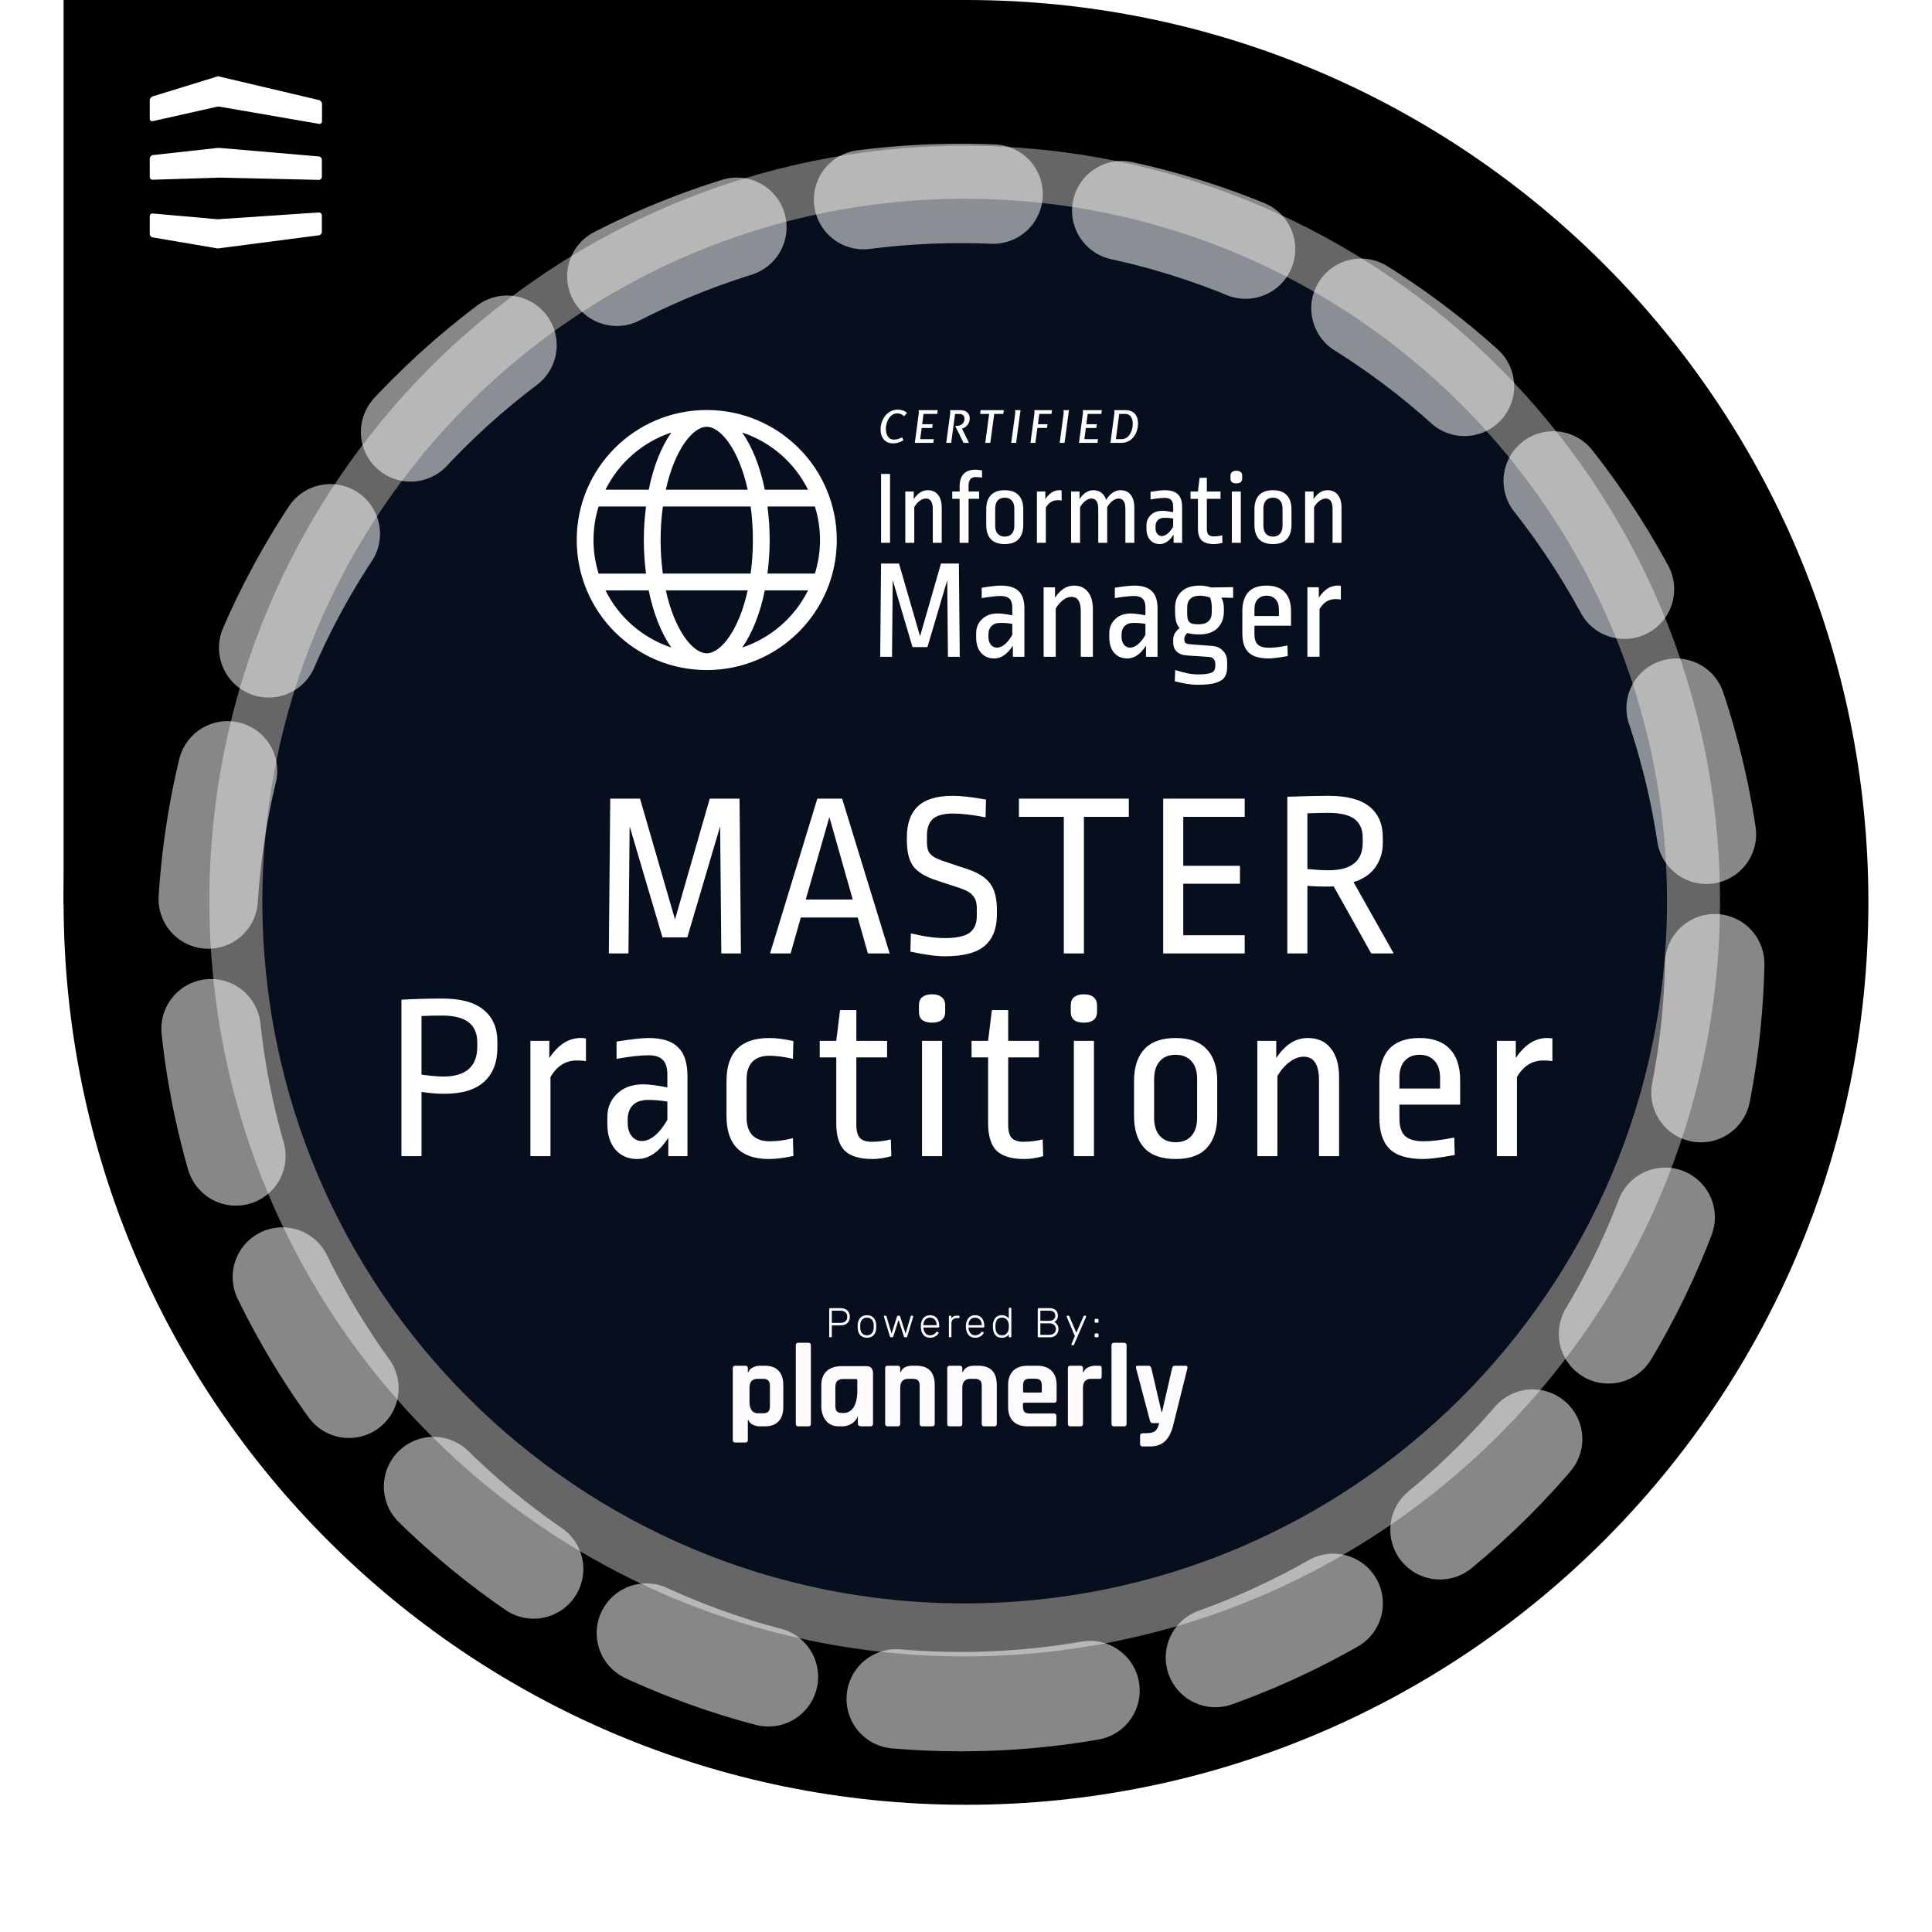
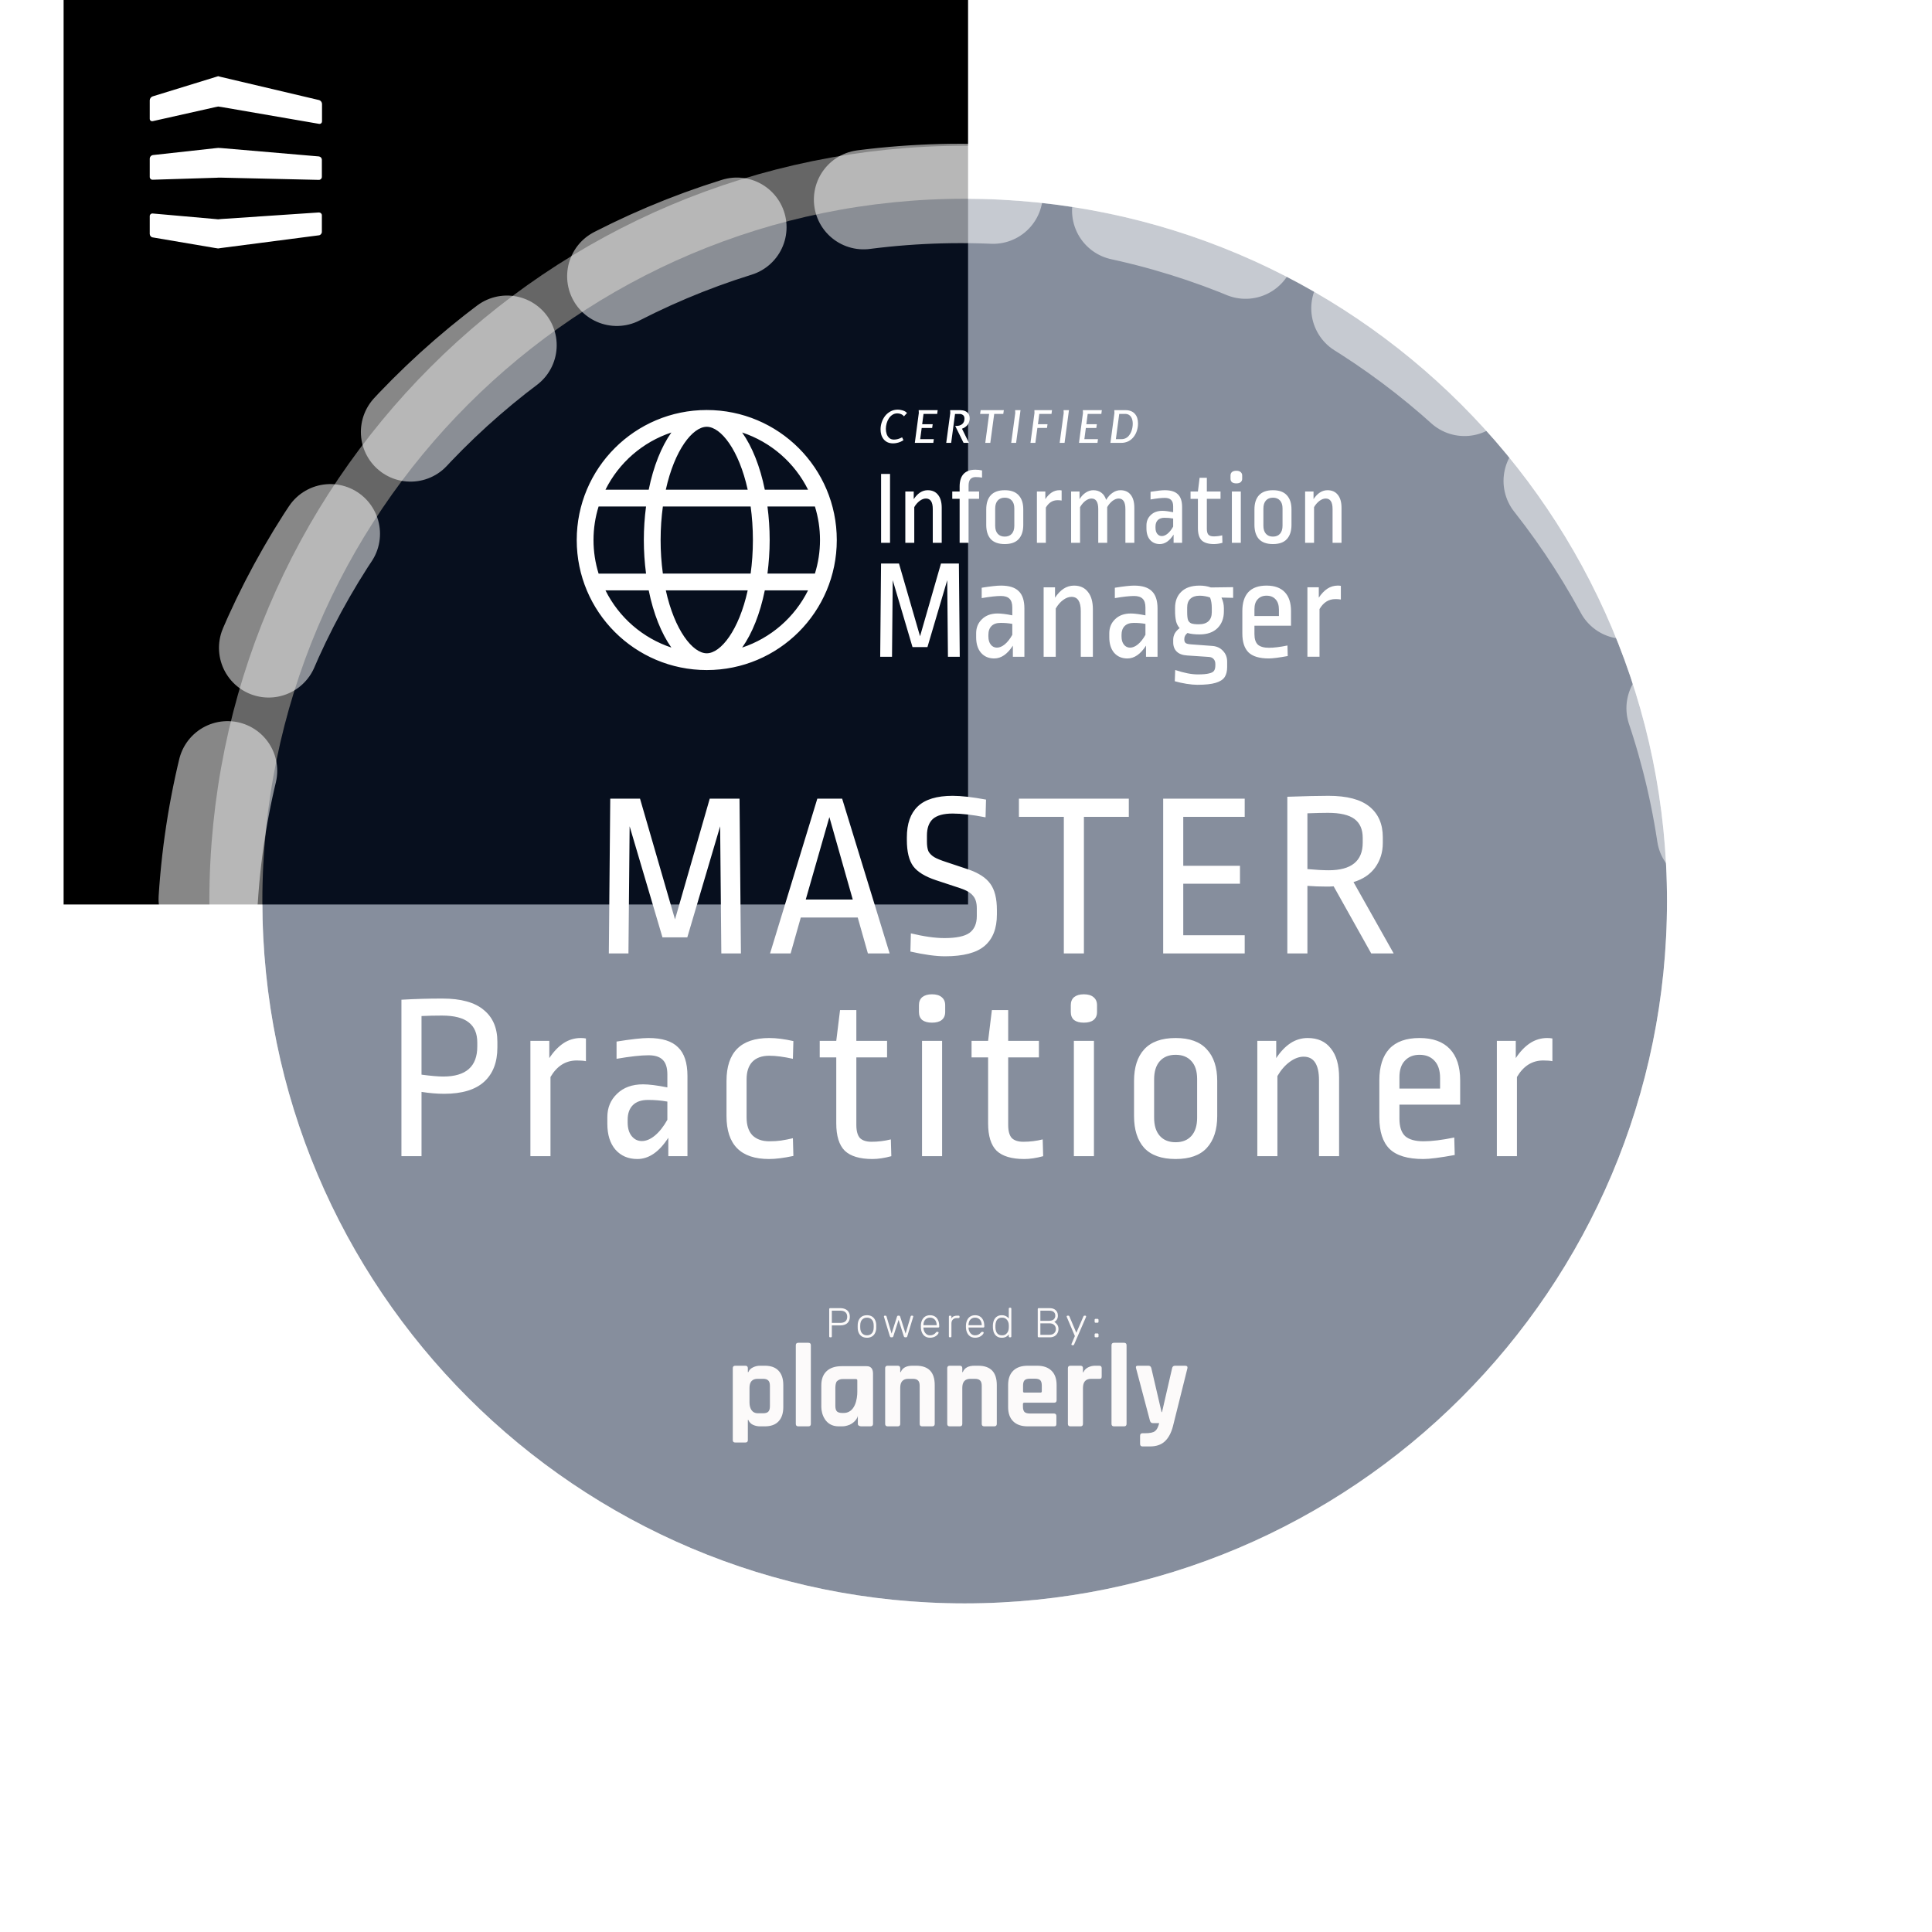
<svg xmlns="http://www.w3.org/2000/svg" width="243" height="243" viewBox="0 0 243 243" fill="none">
  <g clip-path="url(#clip0_2636_785)">
-     <path d="M235 113.5C235 176.184 184.184 227 121.5 227C58.816 227 8 176.184 8 113.5C8 50.816 58.816 0 121.5 0C184.184 0 235 50.816 235 113.5Z" fill="black" />
    <path d="M8 0H121.761V113.761H8V0Z" fill="black" />
    <path d="M27.794 9.677C27.607 9.621 27.438 9.584 27.438 9.584C27.438 9.584 27.269 9.64 27.082 9.696L19.21 12.12C19.105 12.153 19.013 12.218 18.946 12.306C18.879 12.393 18.84 12.499 18.835 12.609V14.939C18.835 15.146 19.004 15.277 19.21 15.239L27.082 13.473C27.288 13.436 27.457 13.398 27.457 13.398C27.457 13.398 27.625 13.436 27.832 13.455L40.127 15.578C40.333 15.616 40.502 15.465 40.502 15.258V13.06C40.496 12.955 40.459 12.855 40.395 12.771C40.332 12.687 40.245 12.624 40.146 12.59L27.794 9.677ZM27.438 27.586C27.438 27.586 27.269 27.567 27.063 27.549L19.21 26.853C19.163 26.847 19.114 26.852 19.069 26.866C19.023 26.881 18.981 26.905 18.946 26.937C18.91 26.969 18.882 27.008 18.863 27.052C18.844 27.096 18.834 27.143 18.835 27.191V29.428C18.835 29.634 19.004 29.841 19.21 29.86L27.063 31.194C27.269 31.232 27.438 31.25 27.438 31.25C27.438 31.25 27.607 31.232 27.813 31.194L40.108 29.597C40.315 29.578 40.483 29.371 40.483 29.165V27.079C40.483 26.872 40.315 26.722 40.108 26.722L27.813 27.548L27.438 27.586ZM27.438 18.604C27.438 18.604 27.269 18.622 27.063 18.641L19.21 19.506C19.108 19.525 19.015 19.578 18.947 19.657C18.879 19.735 18.84 19.834 18.835 19.938V22.249C18.834 22.298 18.843 22.346 18.862 22.391C18.88 22.436 18.908 22.477 18.944 22.51C18.979 22.544 19.021 22.57 19.067 22.586C19.113 22.603 19.161 22.61 19.21 22.606L27.063 22.362C27.269 22.362 27.438 22.343 27.438 22.343H27.813L40.108 22.625C40.315 22.625 40.483 22.455 40.483 22.249V20.089C40.481 19.986 40.442 19.888 40.373 19.812C40.304 19.736 40.21 19.687 40.108 19.675L27.813 18.622C27.607 18.604 27.438 18.604 27.438 18.604Z" fill="white" />
    <path d="M121.334 201.669C170.12 201.669 209.669 162.12 209.669 113.334C209.669 64.548 170.12 24.999 121.334 24.999C72.548 24.999 32.999 64.548 32.999 113.334C32.999 162.12 72.548 201.669 121.334 201.669Z" fill="#0E1E3D" fill-opacity="0.5" />
    <path d="M121.334 205.002C171.961 205.002 213.002 163.961 213.002 113.334C213.002 62.707 171.961 21.666 121.334 21.666C70.707 21.666 29.666 62.707 29.666 113.334C29.666 163.961 70.707 205.002 121.334 205.002Z" stroke="white" stroke-opacity="0.4" stroke-width="6.667" stroke-linecap="round" />
    <path d="M55.634 125.594C57.972 125.594 59.706 126.07 60.835 127.021C61.985 127.952 62.559 129.289 62.559 131.033V131.747C62.559 133.609 62.005 135.046 60.895 136.057C59.786 137.067 58.111 137.572 55.871 137.573C54.98 137.573 54.029 137.494 53.018 137.335V145.42H50.49V125.742C52.203 125.642 53.919 125.593 55.634 125.594ZM55.573 127.734C54.701 127.734 53.849 127.754 53.017 127.793V135.165C54.206 135.324 55.117 135.403 55.751 135.403C58.605 135.403 60.031 134.145 60.031 131.628V131.122C60.031 129.993 59.675 129.151 58.961 128.596C58.248 128.021 57.119 127.734 55.573 127.734ZM73.043 130.558C73.321 130.558 73.539 130.578 73.697 130.617V133.471C73.401 133.411 73.014 133.381 72.538 133.382C71.152 133.382 70.052 134.075 69.238 135.462V145.42H66.712V130.914H69.09V133.084C69.626 132.272 70.22 131.648 70.873 131.212C71.516 130.784 72.271 130.556 73.043 130.558ZM81.561 130.558C83.266 130.558 84.504 130.944 85.276 131.717C86.07 132.47 86.466 133.679 86.466 135.343V145.42H84.058V143.101C82.908 144.885 81.61 145.777 80.164 145.777C79.015 145.777 78.093 145.381 77.399 144.588C76.726 143.795 76.389 142.715 76.389 141.348V140.515C76.389 139.326 76.796 138.346 77.608 137.573C78.42 136.78 79.51 136.383 80.878 136.384C81.631 136.384 82.651 136.513 83.938 136.77V135.135C83.938 134.283 83.74 133.669 83.344 133.292C82.968 132.916 82.374 132.728 81.561 132.728C80.61 132.728 79.272 132.876 77.548 133.173V131.004C79.411 130.706 80.749 130.557 81.561 130.558ZM81.501 138.346C80.669 138.346 80.035 138.564 79.599 138.999C79.163 139.436 78.945 140.05 78.945 140.842V141.169C78.945 141.902 79.114 142.477 79.45 142.893C79.787 143.309 80.213 143.517 80.729 143.518C81.265 143.518 81.809 143.29 82.363 142.834C82.938 142.358 83.463 141.694 83.939 140.842V138.554C83.135 138.41 82.319 138.341 81.501 138.346ZM96.756 130.558C97.648 130.558 98.659 130.687 99.788 130.944L99.729 133.173C98.58 132.916 97.589 132.787 96.756 132.787C95.826 132.787 95.112 133.045 94.616 133.56C94.141 134.075 93.903 134.808 93.903 135.759V140.545C93.903 141.536 94.151 142.289 94.646 142.804C95.162 143.299 95.865 143.547 96.756 143.547C97.311 143.547 97.797 143.517 98.213 143.458C98.723 143.381 99.228 143.282 99.729 143.161L99.789 145.39C98.58 145.648 97.559 145.777 96.727 145.777C93.161 145.777 91.377 143.974 91.377 140.367V135.968C91.377 132.361 93.171 130.558 96.757 130.558M107.708 130.914H111.573V132.995H107.708V141.496C107.709 142.249 107.858 142.794 108.154 143.131C108.472 143.448 108.957 143.607 109.611 143.607C110.444 143.607 111.256 143.508 112.048 143.309L112.108 145.42C111.236 145.658 110.444 145.777 109.73 145.777C108.144 145.777 106.985 145.43 106.252 144.736C105.539 144.023 105.182 142.873 105.182 141.288V132.995H103.102V130.914H105.182L105.657 127.05H107.708V130.914ZM118.495 130.914V145.42H115.969V130.914H118.495ZM117.217 125.059C117.752 125.059 118.158 125.178 118.436 125.415C118.734 125.653 118.882 125.99 118.882 126.426V127.288C118.882 127.724 118.734 128.061 118.436 128.299C118.158 128.517 117.752 128.626 117.217 128.626C116.703 128.626 116.296 128.517 115.998 128.299C115.721 128.061 115.582 127.724 115.582 127.288V126.426C115.582 125.99 115.721 125.653 115.998 125.415C116.296 125.178 116.703 125.059 117.217 125.059ZM126.806 130.914H130.671V132.995H126.806V141.496C126.806 142.249 126.955 142.794 127.252 143.131C127.57 143.448 128.055 143.607 128.709 143.607C129.541 143.607 130.354 143.508 131.146 143.309L131.206 145.42C130.334 145.658 129.542 145.777 128.828 145.777C127.242 145.777 126.083 145.43 125.35 144.736C124.637 144.023 124.28 142.873 124.28 141.288V132.995H122.199V130.914H124.28L124.755 127.05H126.806V130.914ZM137.593 130.914V145.42H135.067V130.914H137.593ZM136.315 125.059C136.85 125.059 137.256 125.178 137.534 125.415C137.832 125.653 137.98 125.99 137.98 126.426V127.288C137.98 127.724 137.832 128.061 137.534 128.299C137.256 128.517 136.85 128.626 136.315 128.626C135.8 128.626 135.394 128.517 135.096 128.299C134.819 128.061 134.68 127.724 134.68 127.288V126.426C134.68 125.99 134.819 125.653 135.096 125.415C135.394 125.178 135.8 125.059 136.315 125.059ZM147.866 130.558C149.63 130.558 150.938 131.033 151.79 131.984C152.662 132.916 153.098 134.244 153.098 135.968V140.367C153.098 142.09 152.662 143.428 151.79 144.38C150.938 145.311 149.63 145.777 147.866 145.777C146.102 145.777 144.785 145.311 143.913 144.38C143.061 143.429 142.635 142.091 142.635 140.367V135.968C142.635 134.244 143.061 132.916 143.913 131.984C144.785 131.033 146.103 130.558 147.866 130.558ZM147.866 132.668C147.014 132.668 146.351 132.936 145.875 133.471C145.4 134.006 145.162 134.769 145.161 135.759V140.575C145.161 141.566 145.399 142.329 145.875 142.864C146.351 143.399 147.014 143.666 147.866 143.666C148.718 143.666 149.382 143.399 149.858 142.864C150.334 142.329 150.571 141.566 150.571 140.575V135.73C150.571 134.739 150.334 133.986 149.858 133.471C149.382 132.936 148.718 132.668 147.866 132.668ZM164.473 130.558C165.741 130.558 166.712 130.994 167.386 131.866C168.08 132.717 168.426 133.936 168.426 135.522V145.42H165.899V135.878C165.899 133.897 165.255 132.906 163.967 132.906C163.393 132.906 162.808 133.124 162.214 133.56C161.62 133.996 161.104 134.59 160.668 135.343V145.42H158.141V130.914H160.519V133.084C161.055 132.272 161.649 131.648 162.303 131.212C162.946 130.784 163.701 130.556 164.473 130.558ZM178.542 130.558C180.207 130.558 181.475 131.014 182.347 131.925C183.219 132.837 183.655 134.155 183.655 135.878V138.94H176.015V140.694C176.015 141.705 176.253 142.438 176.729 142.893C177.225 143.329 177.997 143.547 179.047 143.547C180.079 143.547 181.367 143.389 182.911 143.072L182.971 145.271C181.128 145.608 179.81 145.777 179.018 145.777C177.056 145.777 175.639 145.351 174.767 144.498C173.915 143.647 173.489 142.329 173.489 140.545V135.878C173.489 134.155 173.905 132.837 174.737 131.925C175.59 131.013 176.858 130.557 178.542 130.558ZM178.542 132.668C177.769 132.668 177.155 132.916 176.699 133.411C176.243 133.887 176.015 134.581 176.015 135.492V136.919H181.128V135.581C181.128 134.63 180.891 133.907 180.415 133.411C179.959 132.916 179.335 132.668 178.542 132.668ZM194.601 130.558C194.879 130.558 195.097 130.578 195.255 130.617V133.471C194.958 133.411 194.572 133.381 194.096 133.382C192.71 133.382 191.61 134.075 190.796 135.462V145.42H188.27V130.914H190.648V133.084C191.183 132.272 191.777 131.648 192.431 131.212C193.074 130.784 193.829 130.556 194.601 130.558ZM90.725 119.921L90.577 103.93L86.445 117.9H83.324L79.192 103.93L79.044 119.921H76.576L76.755 100.452H80.5L84.9 115.641L89.269 100.452H93.014L93.192 119.921H90.725ZM105.921 100.452L111.896 119.921H109.161L107.883 115.403H100.719L99.441 119.921H96.855L102.8 100.452H105.921ZM104.316 102.77L101.343 113.144H107.258L104.316 102.77ZM119.827 100.095C120.897 100.095 122.294 100.254 124.018 100.571L123.959 102.8C122.335 102.483 120.957 102.325 119.827 102.325C118.678 102.325 117.846 102.553 117.33 103.008C116.835 103.464 116.587 104.158 116.587 105.089V105.862C116.587 106.357 116.647 106.753 116.765 107.051C116.905 107.328 117.143 107.576 117.479 107.794C117.816 107.992 118.321 108.2 118.995 108.418L121.759 109.339C123.087 109.795 124.019 110.4 124.553 111.153C125.109 111.906 125.386 113.006 125.386 114.452V115.017C125.386 116.78 124.871 118.098 123.84 118.97C122.83 119.842 121.165 120.278 118.846 120.278C117.717 120.278 116.27 120.08 114.506 119.684L114.566 117.395C116.212 117.791 117.619 117.989 118.787 117.989C120.273 117.989 121.323 117.771 121.937 117.335C122.552 116.88 122.859 116.176 122.859 115.225V114.244C122.859 113.55 122.701 113.025 122.383 112.669C122.087 112.292 121.552 111.975 120.778 111.717L117.717 110.707C116.349 110.251 115.398 109.666 114.863 108.953C114.329 108.22 114.061 107.12 114.061 105.654V105.327C114.061 103.603 114.517 102.305 115.428 101.433C116.36 100.541 117.826 100.095 119.827 100.095ZM141.978 100.452V102.741H136.331V119.921H133.804V102.741H128.156V100.452H141.978ZM156.555 100.452V102.741H148.826V108.894H155.96V111.153H148.826V117.633H156.555V119.921H146.3V100.452H156.555ZM167.088 100.095C169.426 100.095 171.15 100.551 172.26 101.463C173.37 102.374 173.924 103.652 173.924 105.297V106.04C173.924 107.189 173.607 108.21 172.973 109.102C172.339 109.974 171.427 110.588 170.239 110.945L175.292 119.921H172.468L167.742 111.48C167.426 111.505 167.108 111.514 166.79 111.509C166.007 111.51 165.223 111.48 164.442 111.42V119.921H161.916V100.214C164.136 100.135 165.86 100.095 167.088 100.095ZM167.028 102.235C166.374 102.235 165.512 102.255 164.442 102.295V109.31C165.512 109.409 166.404 109.458 167.117 109.458C169.971 109.458 171.398 108.299 171.398 105.981V105.386C171.398 104.316 171.051 103.523 170.357 103.008C169.663 102.493 168.554 102.235 167.028 102.235ZM111.945 59.607V68.272H110.82V59.607H111.945ZM116.686 61.657C117.25 61.657 117.683 61.851 117.983 62.24C118.292 62.619 118.446 63.161 118.446 63.867V68.272H117.321V64.026C117.321 63.144 117.035 62.703 116.461 62.703C116.205 62.703 115.945 62.8 115.68 62.993C115.399 63.207 115.165 63.477 114.993 63.787V68.272H113.868V61.816H114.926V62.782C115.165 62.42 115.43 62.142 115.72 61.949C116.02 61.754 116.342 61.657 116.686 61.657ZM122.684 59.077C122.975 59.077 123.253 59.108 123.517 59.17V60.07C123.246 60.026 122.972 60.003 122.697 60.004C122.423 60.004 122.207 60.092 122.049 60.268C121.899 60.445 121.824 60.714 121.824 61.075V61.816H123.147V62.742H121.824V68.272H120.699V62.742H119.773V61.816H120.699V61.141C120.709 60.454 120.881 59.939 121.215 59.594C121.551 59.249 122.04 59.077 122.684 59.077ZM126.374 61.657C127.159 61.657 127.741 61.869 128.121 62.292C128.509 62.707 128.703 63.298 128.703 64.065V66.023C128.703 66.791 128.509 67.386 128.121 67.809C127.741 68.224 127.159 68.431 126.374 68.431C125.59 68.431 125.003 68.224 124.615 67.809C124.235 67.386 124.046 66.791 124.046 66.023V64.065C124.046 63.298 124.236 62.707 124.615 62.292C125.003 61.869 125.59 61.657 126.374 61.657ZM126.374 62.597C125.996 62.597 125.7 62.716 125.488 62.954C125.276 63.192 125.17 63.532 125.17 63.973V66.116C125.17 66.557 125.276 66.896 125.488 67.135C125.7 67.374 125.996 67.493 126.374 67.492C126.754 67.492 127.05 67.373 127.261 67.135C127.473 66.896 127.578 66.557 127.578 66.116V63.959C127.578 63.519 127.473 63.184 127.261 62.954C127.049 62.716 126.754 62.597 126.374 62.597ZM133.237 61.657C133.36 61.657 133.457 61.666 133.528 61.684V62.954C133.358 62.924 133.185 62.911 133.012 62.914C132.395 62.914 131.905 63.223 131.543 63.84V68.272H130.419V61.816H131.477V62.782C131.715 62.42 131.98 62.142 132.271 61.949C132.571 61.754 132.893 61.657 133.237 61.657ZM140.926 61.657C141.491 61.657 141.923 61.851 142.222 62.24C142.522 62.619 142.672 63.161 142.672 63.867V68.272H141.548V64.026C141.548 63.144 141.266 62.703 140.701 62.703C140.455 62.703 140.199 62.8 139.934 62.993C139.658 63.209 139.428 63.479 139.259 63.787V68.272H138.134V64.026C138.134 63.144 137.852 62.703 137.288 62.703C137.042 62.703 136.786 62.8 136.52 62.993C136.265 63.188 136.04 63.453 135.845 63.787V68.272H134.721V61.816H135.779V62.782C136.009 62.42 136.273 62.142 136.573 61.949C136.873 61.754 137.186 61.657 137.512 61.657C137.919 61.657 138.259 61.763 138.531 61.975C138.805 62.178 139.003 62.478 139.127 62.875C139.365 62.478 139.639 62.178 139.947 61.975C140.256 61.763 140.582 61.657 140.926 61.657ZM146.499 61.657C147.257 61.657 147.808 61.829 148.152 62.173C148.506 62.508 148.682 63.046 148.681 63.787V68.272H147.61V67.24C147.099 68.034 146.521 68.431 145.877 68.431C145.365 68.431 144.955 68.255 144.646 67.902C144.346 67.549 144.196 67.068 144.196 66.46V66.09C144.196 65.561 144.377 65.124 144.739 64.78C145.101 64.427 145.586 64.25 146.194 64.25C146.53 64.25 146.984 64.307 147.557 64.422V63.695C147.557 63.315 147.469 63.042 147.292 62.875C147.125 62.707 146.861 62.623 146.499 62.623C146.075 62.623 145.48 62.689 144.712 62.822V61.856C145.542 61.723 146.138 61.656 146.499 61.657ZM146.472 65.124C146.102 65.124 145.82 65.221 145.625 65.414C145.431 65.609 145.334 65.882 145.334 66.235V66.381C145.334 66.708 145.409 66.963 145.559 67.148C145.709 67.333 145.899 67.426 146.128 67.426C146.366 67.426 146.609 67.324 146.856 67.121C147.112 66.91 147.345 66.614 147.557 66.235V65.216C147.199 65.153 146.836 65.122 146.472 65.124ZM151.793 61.816H153.513V62.742H151.793V66.526C151.793 66.861 151.86 67.104 151.992 67.254C152.133 67.394 152.349 67.464 152.64 67.465C153.011 67.465 153.373 67.421 153.725 67.333L153.752 68.273C153.408 68.373 153.052 68.426 152.693 68.431C151.988 68.431 151.472 68.277 151.145 67.968C150.828 67.651 150.669 67.139 150.669 66.433V62.743H149.743V61.816H150.669L150.881 60.096H151.793V61.816ZM156.065 61.816V68.272H154.941V61.816H156.065ZM155.496 59.21C155.735 59.21 155.916 59.263 156.039 59.369C156.105 59.423 156.158 59.492 156.192 59.57C156.227 59.648 156.242 59.734 156.237 59.819V60.202C156.242 60.287 156.227 60.373 156.192 60.451C156.158 60.529 156.105 60.598 156.039 60.652C155.916 60.749 155.735 60.797 155.496 60.797C155.267 60.797 155.086 60.749 154.954 60.652C154.831 60.546 154.769 60.396 154.769 60.202V59.818C154.769 59.624 154.831 59.474 154.954 59.368C155.086 59.263 155.267 59.21 155.496 59.21ZM160.109 61.657C160.894 61.657 161.476 61.869 161.855 62.292C162.243 62.707 162.437 63.298 162.437 64.065V66.023C162.437 66.791 162.243 67.386 161.855 67.809C161.476 68.224 160.894 68.431 160.109 68.431C159.325 68.431 158.738 68.224 158.349 67.809C157.97 67.386 157.78 66.791 157.78 66.023V64.065C157.78 63.298 157.97 62.707 158.349 62.292C158.737 61.869 159.324 61.657 160.109 61.657ZM160.109 62.597C159.729 62.597 159.434 62.716 159.222 62.954C159.011 63.192 158.905 63.532 158.905 63.973V66.116C158.905 66.557 159.011 66.896 159.222 67.135C159.434 67.374 159.729 67.493 160.109 67.492C160.488 67.492 160.783 67.373 160.995 67.135C161.207 66.896 161.313 66.557 161.313 66.116V63.959C161.313 63.519 161.207 63.184 160.995 62.954C160.783 62.716 160.488 62.597 160.109 62.597ZM166.971 61.657C167.535 61.657 167.967 61.851 168.267 62.24C168.576 62.619 168.73 63.161 168.73 63.867V68.272H167.606V64.026C167.606 63.144 167.32 62.703 166.746 62.703C166.49 62.703 166.23 62.8 165.965 62.993C165.684 63.208 165.45 63.478 165.277 63.787V68.272H164.153V61.816H165.211V62.782C165.449 62.42 165.714 62.142 166.005 61.949C166.305 61.754 166.627 61.657 166.971 61.657ZM119.229 82.604L119.139 72.974L116.651 81.387H114.772L112.284 72.974L112.194 82.604H110.709L110.816 70.88H113.071L115.72 80.027L118.352 70.88H120.607L120.714 82.604H119.229ZM125.891 73.654C126.918 73.654 127.664 73.887 128.129 74.352C128.607 74.806 128.845 75.534 128.845 76.536V82.604H127.395V81.208C126.703 82.281 125.922 82.818 125.05 82.818C124.358 82.818 123.803 82.58 123.385 82.103C122.98 81.626 122.777 80.975 122.777 80.152V79.651C122.777 78.935 123.022 78.344 123.511 77.879C124 77.401 124.656 77.162 125.48 77.162C125.934 77.162 126.548 77.24 127.323 77.395V76.411C127.323 75.898 127.204 75.528 126.965 75.301C126.739 75.074 126.381 74.961 125.891 74.961C125.319 74.961 124.513 75.05 123.475 75.229V73.923C124.597 73.743 125.403 73.653 125.891 73.654ZM125.855 78.344C125.354 78.344 124.972 78.475 124.71 78.738C124.448 79 124.316 79.37 124.316 79.848V80.044C124.316 80.486 124.418 80.832 124.62 81.082C124.71 81.201 124.827 81.296 124.96 81.362C125.094 81.427 125.241 81.46 125.39 81.458C125.712 81.458 126.041 81.321 126.375 81.047C126.721 80.76 127.037 80.36 127.323 79.847V78.47C126.839 78.383 126.347 78.34 125.855 78.344ZM135.078 73.655C135.842 73.655 136.426 73.918 136.832 74.443C137.25 74.956 137.459 75.69 137.458 76.644V82.605H135.937V76.859C135.937 75.666 135.549 75.069 134.773 75.069C134.427 75.069 134.075 75.2 133.717 75.463C133.359 75.726 133.049 76.084 132.787 76.537V82.605H131.265V73.87H132.697V75.177C133.019 74.688 133.377 74.312 133.771 74.049C134.159 73.792 134.613 73.655 135.078 73.655ZM142.637 73.655C143.663 73.655 144.409 73.888 144.875 74.353C145.353 74.807 145.591 75.535 145.591 76.537V82.605H144.141V81.209C143.449 82.282 142.668 82.819 141.796 82.819C141.104 82.819 140.549 82.581 140.131 82.104C139.726 81.627 139.523 80.976 139.523 80.153V79.652C139.523 78.936 139.768 78.345 140.257 77.88C140.746 77.402 141.402 77.163 142.225 77.163C142.679 77.163 143.294 77.241 144.069 77.396V76.412C144.069 75.899 143.95 75.529 143.711 75.302C143.485 75.075 143.127 74.962 142.637 74.962C142.064 74.962 141.259 75.051 140.221 75.23V73.924C141.343 73.744 142.148 73.654 142.637 73.655ZM142.601 78.345C142.1 78.345 141.718 78.476 141.456 78.739C141.194 79.001 141.062 79.371 141.062 79.849V80.045C141.062 80.487 141.164 80.833 141.366 81.083C141.456 81.202 141.573 81.297 141.706 81.363C141.84 81.428 141.987 81.461 142.136 81.459C142.458 81.459 142.786 81.322 143.12 81.048C143.467 80.761 143.783 80.361 144.069 79.848V78.47C143.585 78.383 143.093 78.341 142.601 78.345ZM150.875 73.655C151.4 73.655 151.877 73.733 152.307 73.888L155.099 73.852V75.195L153.631 75.159C153.835 75.589 153.936 76.036 153.936 76.501V76.895C153.936 77.766 153.668 78.47 153.13 79.007C152.593 79.532 151.841 79.795 150.875 79.795C150.255 79.795 149.747 79.735 149.353 79.615C149.091 79.83 148.96 80.075 148.96 80.35V80.457C148.96 80.648 149.02 80.791 149.139 80.887C149.259 80.97 149.491 81.024 149.837 81.047L152.504 81.245C153.053 81.292 153.494 81.5 153.828 81.871C154.174 82.23 154.347 82.683 154.347 83.231V83.894C154.347 84.407 154.246 84.824 154.043 85.147C153.84 85.469 153.464 85.714 152.915 85.881C152.379 86.048 151.603 86.131 150.589 86.131C150.207 86.131 149.754 86.089 149.228 86.006C148.733 85.927 148.243 85.82 147.76 85.684L147.814 84.27C148.924 84.64 149.867 84.825 150.642 84.825C151.287 84.825 151.764 84.783 152.074 84.699C152.396 84.628 152.605 84.514 152.701 84.359C152.808 84.204 152.862 83.971 152.862 83.661V83.518C152.862 83.243 152.785 83.028 152.629 82.874C152.486 82.718 152.277 82.634 152.003 82.623L149.318 82.443C148.745 82.408 148.309 82.247 148.011 81.961C147.713 81.674 147.564 81.286 147.563 80.797V80.439C147.563 80.177 147.629 79.92 147.76 79.669C147.913 79.407 148.121 79.181 148.369 79.007C148.155 78.76 148.002 78.465 147.921 78.148C147.832 77.718 147.79 77.28 147.796 76.841V76.447C147.796 75.6 148.059 74.926 148.584 74.425C149.11 73.912 149.873 73.655 150.875 73.655ZM150.875 74.926C150.374 74.926 149.986 75.057 149.711 75.32C149.449 75.57 149.318 75.934 149.318 76.412V77C149.318 77.442 149.354 77.77 149.425 77.985C149.463 78.082 149.521 78.171 149.595 78.245C149.669 78.319 149.758 78.377 149.855 78.415C150.057 78.486 150.362 78.522 150.768 78.522C151.316 78.522 151.728 78.391 152.003 78.128C152.277 77.866 152.414 77.49 152.414 77V76.463C152.414 75.963 152.343 75.528 152.199 75.157C152.009 75.083 151.811 75.029 151.609 74.996C151.368 74.948 151.122 74.923 150.875 74.924M159.3 73.654C160.303 73.654 161.067 73.928 161.591 74.477C162.117 75.026 162.379 75.819 162.379 76.857V78.701H157.779V79.757C157.779 80.366 157.922 80.807 158.208 81.082C158.507 81.344 158.973 81.475 159.605 81.475C160.225 81.475 161.001 81.38 161.932 81.189L161.967 82.514C160.858 82.716 160.065 82.817 159.587 82.818C158.405 82.818 157.552 82.561 157.027 82.048C156.514 81.535 156.257 80.741 156.257 79.668V76.858C156.257 75.819 156.508 75.026 157.009 74.477C157.523 73.928 158.286 73.654 159.3 73.654ZM159.3 74.923C158.835 74.923 158.465 75.072 158.191 75.371C157.917 75.658 157.779 76.075 157.779 76.623V77.483H160.858V76.677C160.858 76.104 160.715 75.668 160.428 75.371C160.154 75.072 159.778 74.923 159.3 74.923ZM168.255 73.653C168.422 73.653 168.553 73.665 168.649 73.688V75.406C168.419 75.366 168.185 75.349 167.951 75.353C167.115 75.353 166.453 75.771 165.964 76.606V82.602H164.442V73.867H165.874V75.174C166.196 74.685 166.554 74.309 166.948 74.046C167.336 73.789 167.79 73.653 168.255 73.653ZM112.329 55.765C112.059 55.765 111.823 55.718 111.623 55.624C111.432 55.533 111.264 55.4 111.131 55.234C111.001 55.065 110.903 54.874 110.843 54.669C110.783 54.458 110.753 54.238 110.753 54.008C110.755 53.403 110.951 52.815 111.312 52.33C111.498 52.091 111.731 51.894 111.996 51.749C112.268 51.598 112.574 51.523 112.916 51.523C113.045 51.523 113.181 51.538 113.323 51.568C113.47 51.595 113.609 51.638 113.741 51.698C113.877 51.758 113.99 51.841 114.08 51.946L113.696 52.364C113.598 52.238 113.467 52.141 113.318 52.082C113.175 52.023 113.021 51.992 112.866 51.992C112.636 51.992 112.431 52.05 112.25 52.167C112.068 52.285 111.914 52.441 111.798 52.624C111.674 52.813 111.58 53.024 111.516 53.257C111.452 53.487 111.42 53.715 111.42 53.94C111.42 54.178 111.456 54.4 111.527 54.607C111.603 54.81 111.716 54.976 111.866 55.104C112.017 55.228 112.209 55.29 112.442 55.29C112.608 55.288 112.773 55.265 112.933 55.222C113.107 55.173 113.284 55.102 113.464 55.008L113.634 55.364C113.502 55.451 113.367 55.524 113.227 55.584C113.088 55.641 112.943 55.684 112.792 55.714C112.646 55.747 112.491 55.765 112.329 55.765ZM115.548 51.589H117.938L117.876 52.059H116.158L115.989 53.357H117.311L117.243 53.827H115.927L115.74 55.233H117.452L117.39 55.702H115.063L115.565 51.945L115.548 51.589ZM119.635 55.702H119.014L119.522 51.945L119.505 51.589H120.788C121.002 51.589 121.198 51.625 121.375 51.697C121.546 51.764 121.693 51.88 121.799 52.03C121.909 52.18 121.963 52.376 121.963 52.617C121.966 52.814 121.925 53.009 121.843 53.188C121.761 53.367 121.64 53.525 121.488 53.651C121.343 53.771 121.176 53.863 120.997 53.922L121.872 55.702H121.194L120.144 53.572H120.302C120.592 53.572 120.831 53.495 121.019 53.341C121.211 53.182 121.307 52.952 121.307 52.651C121.307 52.451 121.249 52.304 121.132 52.211C121 52.108 120.836 52.056 120.669 52.064H120.121L119.635 55.702ZM123.343 51.589H126.258L126.19 52.059H125.049L124.557 55.702H123.925L124.411 52.058H123.275L123.343 51.589ZM127.679 51.589H128.357L127.803 55.702H127.187L127.696 51.945L127.679 51.589ZM130.102 51.589H132.316L132.254 52.059H130.718L130.548 53.357H131.751L131.689 53.821H130.48L130.226 55.701H129.611L130.113 51.945L130.102 51.589ZM133.772 51.589H134.45L133.897 55.702H133.281L133.789 51.945L133.772 51.589ZM136.195 51.589H138.585L138.523 52.059H136.806L136.636 53.357H137.958L137.89 53.827H136.574L136.388 55.233H138.099L138.037 55.702H135.71L136.212 51.945L136.195 51.589ZM143.135 53.25C143.135 53.559 143.09 53.86 142.999 54.154C142.909 54.447 142.773 54.711 142.593 54.944C142.416 55.174 142.196 55.359 141.932 55.498C141.646 55.638 141.33 55.708 141.011 55.702H139.667L140.169 51.945L140.152 51.589H141.582C141.814 51.584 142.044 51.627 142.259 51.714C142.455 51.793 142.617 51.908 142.745 52.058C142.877 52.205 142.975 52.38 143.039 52.584C143.103 52.784 143.135 53.006 143.135 53.25ZM142.474 53.29C142.474 53.132 142.457 52.979 142.423 52.832C142.393 52.691 142.337 52.558 142.259 52.437C142.185 52.32 142.082 52.225 141.96 52.16C141.817 52.088 141.658 52.053 141.497 52.058H140.774L140.35 55.233H141.051C141.231 55.237 141.409 55.2 141.572 55.123C141.734 55.047 141.877 54.934 141.988 54.793C142.102 54.657 142.194 54.506 142.265 54.34C142.337 54.171 142.39 53.995 142.423 53.815C142.457 53.635 142.474 53.46 142.474 53.29ZM88.893 51.57C79.859 51.57 72.539 58.89 72.539 67.924C72.539 76.958 79.859 84.278 88.893 84.278C97.928 84.278 105.248 76.958 105.248 67.924C105.248 58.889 97.928 51.57 88.893 51.57ZM101.634 61.592H96.194C95.6 58.664 94.604 56.172 93.344 54.397C95.132 54.991 96.784 55.933 98.207 57.167C99.63 58.402 100.794 59.906 101.634 61.592ZM94.697 67.922C94.697 69.432 94.591 70.837 94.413 72.143H83.373C83.183 70.744 83.088 69.334 83.09 67.923C83.09 66.413 83.196 65.008 83.374 63.703H94.413C94.591 65.008 94.697 66.412 94.697 67.922ZM88.893 53.68C90.667 53.68 92.943 56.588 94.043 61.593H83.743C84.844 56.588 87.12 53.68 88.893 53.68ZM84.443 54.398C83.189 56.166 82.187 58.658 81.593 61.593H76.153C76.993 59.907 78.158 58.403 79.58 57.168C81.003 55.934 82.656 54.992 84.443 54.398ZM74.649 67.924C74.649 66.454 74.874 65.035 75.289 63.704H81.257C80.887 66.505 80.887 69.343 81.257 72.145H75.289C74.864 70.778 74.649 69.355 74.649 67.924ZM76.153 74.254H81.593C82.187 77.182 83.183 79.675 84.443 81.449C82.656 80.855 81.003 79.913 79.58 78.679C78.158 77.444 76.993 75.94 76.153 74.254ZM88.893 82.168C87.12 82.168 84.844 79.26 83.743 74.254H94.043C92.943 79.26 90.667 82.168 88.893 82.168ZM93.345 81.449C94.598 79.682 95.6 77.189 96.194 74.254H101.634C100.794 75.94 99.63 77.444 98.207 78.679C96.784 79.913 95.133 80.855 93.345 81.449ZM96.529 72.144C96.7 70.792 96.806 69.388 96.806 67.924C96.806 66.46 96.706 65.055 96.529 63.704H102.497C102.912 65.035 103.137 66.454 103.137 67.924C103.137 69.394 102.912 70.812 102.497 72.144H96.529Z" fill="white" />
    <path d="M104.41 168.203C104.395 168.204 104.379 168.201 104.365 168.196C104.351 168.19 104.338 168.182 104.327 168.171C104.316 168.16 104.308 168.147 104.302 168.133C104.297 168.118 104.294 168.103 104.295 168.087V164.655C104.295 164.617 104.306 164.587 104.327 164.566C104.338 164.555 104.351 164.547 104.366 164.541C104.38 164.536 104.396 164.533 104.411 164.534H105.684C105.929 164.534 106.14 164.576 106.318 164.66C106.493 164.734 106.64 164.86 106.738 165.022C106.838 165.182 106.888 165.381 106.889 165.619C106.889 165.857 106.838 166.056 106.737 166.217C106.638 166.379 106.492 166.507 106.318 166.583C106.14 166.664 105.929 166.704 105.684 166.704H104.625V168.087C104.625 168.122 104.615 168.15 104.594 168.171C104.582 168.182 104.568 168.191 104.552 168.196C104.537 168.202 104.52 168.204 104.504 168.203H104.41ZM104.625 166.389H105.658C105.963 166.389 106.188 166.323 106.334 166.19C106.484 166.057 106.559 165.867 106.559 165.619C106.559 165.371 106.484 165.181 106.334 165.048C106.187 164.915 105.962 164.848 105.658 164.849H104.625V166.389ZM109.044 168.255C108.793 168.255 108.581 168.203 108.409 168.098C108.242 167.994 108.108 167.845 108.022 167.668C107.933 167.478 107.884 167.27 107.88 167.06C107.876 166.987 107.875 166.913 107.875 166.84C107.875 166.745 107.877 166.672 107.88 166.62C107.887 166.393 107.934 166.191 108.022 166.012C108.113 165.831 108.242 165.687 108.409 165.582C108.58 165.478 108.792 165.426 109.044 165.425C109.295 165.425 109.505 165.477 109.672 165.582C109.844 165.687 109.973 165.831 110.06 166.012C110.151 166.19 110.2 166.393 110.207 166.62C110.215 166.767 110.215 166.914 110.207 167.06C110.203 167.271 110.153 167.479 110.06 167.668C109.976 167.847 109.841 167.996 109.672 168.098C109.482 168.209 109.264 168.263 109.044 168.255ZM109.044 167.951C109.154 167.955 109.264 167.936 109.367 167.896C109.47 167.855 109.563 167.794 109.641 167.715C109.795 167.558 109.877 167.331 109.887 167.034C109.891 166.97 109.892 166.905 109.892 166.84C109.892 166.763 109.89 166.699 109.887 166.646C109.877 166.346 109.795 166.119 109.641 165.965C109.563 165.887 109.47 165.825 109.367 165.785C109.264 165.744 109.154 165.725 109.044 165.729C108.933 165.725 108.823 165.744 108.72 165.784C108.617 165.825 108.524 165.887 108.446 165.965C108.292 166.119 108.21 166.346 108.2 166.646C108.196 166.711 108.195 166.775 108.195 166.84C108.195 166.917 108.197 166.982 108.2 167.034C108.21 167.331 108.292 167.558 108.446 167.715C108.524 167.794 108.617 167.855 108.72 167.896C108.823 167.936 108.933 167.955 109.044 167.951ZM112.093 168.203C112.055 168.205 112.018 168.194 111.988 168.171C111.96 168.143 111.938 168.109 111.925 168.072L111.186 165.64C111.18 165.621 111.176 165.602 111.176 165.582C111.176 165.568 111.179 165.555 111.184 165.542C111.189 165.53 111.197 165.519 111.207 165.509C111.217 165.499 111.228 165.491 111.241 165.486C111.253 165.481 111.267 165.478 111.281 165.478H111.38C111.415 165.478 111.441 165.488 111.459 165.509C111.48 165.526 111.492 165.542 111.496 165.556L112.14 167.736L112.827 165.582C112.836 165.557 112.851 165.534 112.869 165.514C112.89 165.49 112.923 165.478 112.968 165.478H113.073C113.118 165.478 113.151 165.49 113.172 165.514C113.197 165.539 113.211 165.562 113.214 165.582L113.901 167.736L114.545 165.556C114.551 165.538 114.562 165.521 114.577 165.509C114.588 165.498 114.601 165.49 114.616 165.485C114.63 165.479 114.646 165.477 114.661 165.478H114.76C114.788 165.478 114.813 165.488 114.834 165.509C114.844 165.519 114.852 165.53 114.857 165.542C114.862 165.555 114.865 165.568 114.865 165.582C114.865 165.602 114.861 165.621 114.855 165.64L114.116 168.072C114.107 168.11 114.087 168.144 114.058 168.171C114.034 168.192 113.997 168.203 113.948 168.203H113.859C113.818 168.204 113.778 168.193 113.744 168.171C113.714 168.145 113.692 168.111 113.681 168.072L113.021 166.007L112.36 168.072C112.349 168.111 112.327 168.145 112.297 168.171C112.263 168.193 112.223 168.204 112.182 168.203H112.093ZM116.974 168.255C116.635 168.255 116.366 168.145 116.167 167.925C115.968 167.702 115.854 167.41 115.826 167.05C115.819 166.911 115.819 166.771 115.826 166.631C115.844 166.393 115.9 166.183 115.994 166.002C116.088 165.821 116.217 165.679 116.382 165.577C116.55 165.476 116.747 165.425 116.974 165.425C117.219 165.425 117.427 165.479 117.598 165.588C117.769 165.696 117.9 165.851 117.991 166.054C118.085 166.257 118.132 166.498 118.132 166.777V166.856C118.133 166.872 118.13 166.888 118.124 166.903C118.117 166.917 118.107 166.93 118.095 166.94C118.084 166.951 118.071 166.959 118.057 166.964C118.042 166.97 118.027 166.972 118.012 166.971H116.146V167.024C116.153 167.181 116.189 167.331 116.256 167.474C116.32 167.611 116.417 167.73 116.539 167.82C116.666 167.909 116.819 167.955 116.974 167.951C117.198 167.958 117.417 167.882 117.587 167.736C117.63 167.699 117.669 167.657 117.702 167.61C117.733 167.565 117.758 167.539 117.776 167.532C117.793 167.521 117.821 167.516 117.86 167.516H117.943C117.975 167.516 118.001 167.527 118.022 167.548C118.047 167.565 118.057 167.59 118.054 167.621C118.042 167.688 118.013 167.751 117.97 167.804C117.909 167.885 117.837 167.955 117.755 168.014C117.664 168.084 117.552 168.142 117.419 168.187C117.275 168.234 117.125 168.257 116.974 168.255ZM116.146 166.678H117.812V166.657C117.812 166.482 117.779 166.325 117.713 166.185C117.647 166.045 117.543 165.928 117.411 165.847C117.28 165.766 117.128 165.725 116.974 165.729C116.814 165.725 116.657 165.769 116.523 165.855C116.4 165.937 116.302 166.051 116.24 166.185C116.177 166.325 116.146 166.482 116.146 166.657V166.678ZM119.463 168.203C119.448 168.204 119.432 168.202 119.418 168.196C119.403 168.191 119.39 168.182 119.379 168.171C119.368 168.16 119.36 168.147 119.354 168.133C119.349 168.118 119.346 168.103 119.347 168.087V165.598C119.347 165.563 119.358 165.535 119.379 165.514C119.389 165.502 119.402 165.492 119.417 165.486C119.431 165.48 119.447 165.477 119.463 165.478H119.546C119.581 165.478 119.609 165.49 119.63 165.514C119.642 165.524 119.652 165.537 119.659 165.552C119.665 165.566 119.668 165.582 119.667 165.598V165.839C119.726 165.721 119.822 165.625 119.94 165.567C120.078 165.504 120.228 165.474 120.38 165.478H120.574C120.589 165.477 120.604 165.48 120.619 165.485C120.633 165.49 120.646 165.498 120.657 165.509C120.668 165.52 120.676 165.533 120.682 165.548C120.687 165.562 120.69 165.578 120.689 165.593V165.666C120.69 165.682 120.687 165.697 120.682 165.712C120.676 165.726 120.668 165.739 120.657 165.75C120.646 165.761 120.633 165.769 120.619 165.775C120.605 165.78 120.589 165.783 120.574 165.782H120.348C120.139 165.782 119.973 165.843 119.85 165.965C119.728 166.087 119.667 166.253 119.667 166.463V168.087C119.668 168.103 119.665 168.119 119.659 168.134C119.652 168.148 119.642 168.161 119.63 168.171C119.619 168.182 119.606 168.191 119.591 168.196C119.577 168.202 119.561 168.204 119.546 168.203H119.463ZM122.643 168.255C122.304 168.255 122.035 168.145 121.836 167.925C121.637 167.702 121.524 167.41 121.496 167.05C121.492 166.98 121.49 166.91 121.49 166.84C121.49 166.753 121.492 166.684 121.496 166.631C121.508 166.412 121.565 166.198 121.663 166.002C121.758 165.821 121.887 165.679 122.051 165.577C122.219 165.476 122.416 165.425 122.643 165.425C122.888 165.425 123.096 165.479 123.267 165.588C123.438 165.696 123.569 165.851 123.66 166.054C123.754 166.257 123.801 166.498 123.801 166.777V166.856C123.802 166.872 123.799 166.888 123.793 166.902C123.787 166.917 123.777 166.93 123.765 166.94C123.754 166.951 123.741 166.959 123.726 166.965C123.712 166.97 123.696 166.972 123.681 166.971H121.815V167.024C121.822 167.181 121.858 167.331 121.925 167.474C121.992 167.614 122.086 167.729 122.208 167.82C122.335 167.909 122.488 167.955 122.643 167.951C122.783 167.955 122.921 167.926 123.048 167.867C123.174 167.807 123.285 167.72 123.372 167.61C123.403 167.565 123.428 167.539 123.445 167.532C123.462 167.521 123.49 167.516 123.529 167.516H123.613C123.644 167.516 123.67 167.527 123.691 167.548C123.716 167.565 123.726 167.59 123.723 167.621C123.711 167.688 123.682 167.751 123.639 167.804C123.578 167.885 123.506 167.955 123.424 168.014C123.333 168.084 123.221 168.142 123.089 168.187C122.945 168.234 122.794 168.257 122.643 168.255ZM121.815 166.678H123.482V166.657C123.482 166.482 123.449 166.325 123.382 166.185C123.317 166.045 123.212 165.928 123.08 165.847C122.949 165.766 122.797 165.725 122.643 165.729C122.489 165.725 122.338 165.765 122.208 165.846C122.077 165.928 121.974 166.045 121.91 166.185C121.847 166.325 121.815 166.482 121.815 166.657V166.678ZM126.002 168.255C125.823 168.261 125.644 168.224 125.483 168.145C125.348 168.076 125.231 167.975 125.142 167.852C125.054 167.728 124.988 167.59 124.948 167.443C124.889 167.198 124.866 166.945 124.88 166.693C124.887 166.54 124.909 166.388 124.948 166.238C124.99 166.087 125.055 165.951 125.142 165.829C125.232 165.706 125.348 165.606 125.483 165.535C125.644 165.457 125.823 165.419 126.002 165.425C126.171 165.419 126.339 165.453 126.492 165.525C126.645 165.597 126.779 165.705 126.882 165.839V164.597C126.882 164.562 126.893 164.534 126.914 164.513C126.925 164.502 126.938 164.494 126.952 164.489C126.967 164.484 126.982 164.481 126.997 164.482H127.086C127.121 164.482 127.149 164.492 127.17 164.513C127.181 164.524 127.189 164.537 127.195 164.552C127.2 164.566 127.203 164.582 127.202 164.597V168.087C127.203 168.103 127.2 168.118 127.195 168.133C127.189 168.147 127.181 168.16 127.17 168.171C127.159 168.182 127.146 168.191 127.131 168.196C127.117 168.202 127.101 168.204 127.086 168.203H126.997C126.982 168.204 126.966 168.201 126.952 168.196C126.938 168.19 126.925 168.182 126.914 168.171C126.903 168.16 126.895 168.147 126.889 168.133C126.884 168.118 126.881 168.103 126.882 168.087V167.841C126.789 167.964 126.671 168.066 126.536 168.14C126.37 168.223 126.187 168.262 126.002 168.255ZM126.033 167.951C126.205 167.959 126.375 167.91 126.515 167.81C126.634 167.718 126.728 167.597 126.788 167.459C126.847 167.315 126.879 167.172 126.882 167.029C126.885 166.976 126.887 166.907 126.887 166.824C126.888 166.756 126.886 166.688 126.882 166.62C126.878 166.477 126.844 166.336 126.783 166.206C126.723 166.071 126.629 165.953 126.51 165.865C126.369 165.77 126.202 165.723 126.033 165.729C125.831 165.729 125.669 165.774 125.546 165.865C125.427 165.956 125.338 166.08 125.289 166.222C125.236 166.374 125.206 166.533 125.2 166.693C125.196 166.791 125.196 166.889 125.2 166.987C125.207 167.155 125.236 167.312 125.289 167.459C125.338 167.6 125.427 167.724 125.546 167.815C125.668 167.906 125.83 167.951 126.033 167.951ZM130.639 168.203C130.624 168.204 130.608 168.202 130.594 168.196C130.579 168.191 130.566 168.182 130.555 168.171C130.544 168.16 130.536 168.147 130.531 168.132C130.525 168.118 130.523 168.103 130.524 168.087V164.655C130.524 164.617 130.534 164.587 130.555 164.566C130.566 164.555 130.579 164.547 130.594 164.541C130.608 164.536 130.624 164.533 130.639 164.534H132.007C132.251 164.534 132.45 164.578 132.604 164.665C132.751 164.744 132.872 164.864 132.95 165.011C133.023 165.151 133.06 165.305 133.06 165.472C133.063 165.605 133.038 165.737 132.987 165.86C132.948 165.958 132.886 166.046 132.808 166.117C132.746 166.178 132.676 166.229 132.599 166.269C132.738 166.339 132.862 166.451 132.971 166.604C133.083 166.769 133.139 166.966 133.133 167.165C133.133 167.34 133.091 167.507 133.007 167.668C132.924 167.829 132.797 167.964 132.641 168.056C132.459 168.16 132.252 168.21 132.043 168.203H130.639ZM130.854 167.888H131.991C132.25 167.888 132.449 167.82 132.588 167.684C132.658 167.618 132.714 167.537 132.751 167.447C132.788 167.358 132.806 167.262 132.803 167.165C132.806 167.068 132.789 166.972 132.752 166.882C132.715 166.793 132.659 166.712 132.588 166.646C132.448 166.51 132.249 166.442 131.991 166.442H130.854V167.888ZM130.854 166.127H131.938C132.197 166.127 132.393 166.07 132.525 165.955C132.594 165.895 132.648 165.821 132.683 165.737C132.719 165.654 132.735 165.563 132.73 165.472C132.73 165.266 132.662 165.111 132.525 165.006C132.393 164.901 132.197 164.849 131.938 164.849H130.854V166.127ZM134.864 169.198C134.85 169.198 134.837 169.195 134.824 169.19C134.812 169.185 134.8 169.177 134.791 169.167C134.781 169.158 134.773 169.146 134.767 169.133C134.762 169.121 134.759 169.107 134.759 169.093C134.759 169.08 134.761 169.064 134.765 169.046L134.791 168.989L135.194 168.045L134.193 165.687C134.178 165.654 134.167 165.618 134.162 165.582C134.162 165.568 134.165 165.555 134.17 165.542C134.175 165.53 134.183 165.519 134.193 165.509C134.203 165.499 134.214 165.491 134.227 165.486C134.239 165.481 134.253 165.478 134.267 165.478H134.377C134.412 165.478 134.438 165.487 134.455 165.504C134.475 165.516 134.489 165.534 134.497 165.556L135.378 167.631L136.279 165.556C136.29 165.537 136.304 165.519 136.321 165.504C136.339 165.487 136.365 165.478 136.4 165.478H136.504C136.532 165.478 136.557 165.488 136.578 165.509C136.588 165.519 136.596 165.53 136.601 165.542C136.606 165.555 136.609 165.568 136.609 165.582C136.609 165.6 136.599 165.635 136.578 165.687L135.09 169.12C135.079 169.14 135.065 169.157 135.048 169.172C135.03 169.19 135.004 169.199 134.969 169.198H134.864ZM137.795 166.369C137.78 166.37 137.764 166.368 137.75 166.362C137.735 166.357 137.722 166.348 137.711 166.337C137.7 166.326 137.692 166.313 137.686 166.299C137.681 166.284 137.678 166.269 137.679 166.253V166.002C137.679 165.967 137.69 165.939 137.711 165.918C137.721 165.906 137.734 165.896 137.748 165.889C137.763 165.883 137.779 165.88 137.795 165.881H138.046C138.081 165.881 138.109 165.893 138.13 165.918C138.142 165.928 138.152 165.941 138.159 165.956C138.165 165.97 138.168 165.986 138.167 166.002V166.253C138.168 166.269 138.165 166.285 138.159 166.3C138.152 166.314 138.142 166.327 138.13 166.337C138.119 166.348 138.106 166.357 138.091 166.362C138.077 166.368 138.061 166.37 138.046 166.369H137.795ZM137.795 168.203C137.78 168.204 137.764 168.202 137.75 168.196C137.735 168.191 137.722 168.182 137.711 168.171C137.7 168.16 137.692 168.147 137.686 168.133C137.681 168.118 137.678 168.103 137.679 168.087V167.836C137.679 167.801 137.69 167.773 137.711 167.752C137.721 167.74 137.734 167.73 137.748 167.723C137.763 167.717 137.779 167.714 137.795 167.715H138.046C138.081 167.715 138.109 167.727 138.13 167.752C138.142 167.762 138.152 167.775 138.159 167.79C138.165 167.804 138.168 167.82 138.167 167.836V168.087C138.168 168.103 138.165 168.119 138.159 168.134C138.152 168.148 138.142 168.161 138.13 168.171C138.119 168.182 138.106 168.191 138.091 168.196C138.077 168.202 138.061 168.204 138.046 168.203H137.795ZM93.749 181.434H92.48C92.271 181.434 92.167 181.334 92.167 181.135V172.09C92.167 171.881 92.271 171.776 92.48 171.776H93.748C93.957 171.776 94.061 171.881 94.061 172.09V172.584H94.121C94.23 172.315 94.424 172.115 94.703 171.986C94.981 171.846 95.274 171.776 95.583 171.776H96.193C96.959 171.776 97.536 171.985 97.924 172.404C98.322 172.823 98.521 173.426 98.521 174.213V176.964C98.521 177.751 98.322 178.354 97.924 178.773C97.536 179.192 96.959 179.401 96.194 179.401H95.582C95.274 179.401 94.981 179.336 94.702 179.207C94.439 179.082 94.232 178.864 94.121 178.594H94.061V181.135C94.061 181.334 93.958 181.434 93.749 181.434ZM95.3 177.756H95.956C96.274 177.756 96.498 177.691 96.627 177.562C96.767 177.423 96.837 177.193 96.837 176.874V174.303C96.837 173.984 96.767 173.76 96.627 173.63C96.498 173.491 96.274 173.421 95.957 173.421H95.3C94.613 173.421 94.27 173.8 94.27 174.557V176.41C94.27 177.167 94.614 177.756 95.3 177.756ZM101.674 179.401H100.406C100.197 179.401 100.093 179.296 100.093 179.087V169.205C100.093 168.996 100.197 168.891 100.406 168.891H101.674C101.883 168.891 101.987 168.996 101.987 169.205V179.087C101.987 179.296 101.883 179.401 101.674 179.401ZM112.914 179.401H111.646C111.437 179.401 111.333 179.296 111.333 179.087V172.09C111.333 171.881 111.437 171.776 111.646 171.776H112.914C113.123 171.776 113.227 171.881 113.227 172.09V172.584H113.287C113.506 172.045 113.993 171.776 114.748 171.776H115.225C116.787 171.776 117.568 172.588 117.567 174.213V179.087C117.567 179.296 117.458 179.401 117.239 179.401H115.986C115.777 179.401 115.673 179.296 115.673 179.087V174.303C115.673 173.984 115.603 173.76 115.464 173.63C115.335 173.491 115.111 173.421 114.793 173.421H114.256C113.57 173.421 113.227 173.8 113.227 174.557V179.087C113.227 179.296 113.123 179.401 112.914 179.401ZM120.721 179.401H119.453C119.244 179.401 119.14 179.296 119.14 179.087V172.09C119.14 171.881 119.244 171.776 119.453 171.776H120.721C120.93 171.776 121.034 171.881 121.034 172.09V172.584H121.093C121.312 172.045 121.799 171.776 122.555 171.776H123.032C124.593 171.776 125.374 172.588 125.374 174.213V179.087C125.374 179.296 125.265 179.401 125.046 179.401H123.793C123.584 179.401 123.48 179.296 123.48 179.087V174.303C123.48 173.984 123.41 173.76 123.271 173.63C123.142 173.491 122.918 173.421 122.6 173.421H122.063C121.377 173.421 121.034 173.8 121.034 174.557V179.087C121.034 179.296 120.93 179.401 120.721 179.401ZM132.554 179.401H129.258C128.473 179.401 127.866 179.192 127.439 178.773C127.011 178.354 126.797 177.751 126.797 176.964V174.213C126.797 173.426 127.011 172.823 127.439 172.404C127.866 171.986 128.473 171.777 129.258 171.776H130.437C131.222 171.776 131.829 171.985 132.256 172.404C132.684 172.823 132.898 173.426 132.897 174.213V176.112C132.897 176.321 132.793 176.426 132.584 176.426H128.841C128.721 176.426 128.661 176.481 128.662 176.59V176.919C128.662 177.228 128.727 177.452 128.856 177.592C128.995 177.721 129.224 177.786 129.542 177.786H132.554C132.763 177.786 132.868 177.896 132.868 178.115V179.102C132.868 179.212 132.843 179.292 132.793 179.341C132.753 179.381 132.673 179.401 132.554 179.401ZM128.841 175.155H130.869C130.978 175.155 131.033 175.1 131.033 174.991V174.273C131.033 173.954 130.968 173.73 130.839 173.6C130.71 173.471 130.486 173.406 130.168 173.406H129.542C129.224 173.406 129 173.471 128.871 173.6C128.742 173.73 128.677 173.954 128.677 174.273V174.991C128.677 175.1 128.732 175.155 128.841 175.155ZM135.897 179.401H134.63C134.421 179.401 134.316 179.296 134.316 179.087V172.09C134.316 171.881 134.421 171.776 134.63 171.776H135.897C136.106 171.776 136.211 171.881 136.211 172.09V172.599H136.27C136.38 172.33 136.574 172.125 136.852 171.986C137.131 171.846 137.424 171.776 137.732 171.776H138.269C138.468 171.776 138.567 171.881 138.567 172.09V173.122C138.567 173.242 138.542 173.327 138.493 173.376C138.453 173.416 138.378 173.431 138.269 173.421H137.24C136.554 173.421 136.211 173.81 136.211 174.587V179.087C136.211 179.296 136.106 179.401 135.897 179.401ZM141.381 179.401H140.114C139.905 179.401 139.801 179.296 139.801 179.087V169.205C139.801 168.996 139.905 168.891 140.114 168.891H141.381C141.59 168.891 141.695 168.996 141.695 169.205V179.087C141.695 179.296 141.59 179.401 141.381 179.401ZM144.649 181.927H143.694C143.495 181.927 143.396 181.817 143.396 181.598V180.597C143.396 180.378 143.495 180.268 143.694 180.268H144.008C144.634 180.268 145.056 180.178 145.275 179.999C145.504 179.83 145.678 179.496 145.797 178.997H145.007C144.818 178.997 144.694 178.892 144.634 178.683L142.889 172.09C142.829 171.881 142.904 171.776 143.113 171.776H144.44C144.639 171.776 144.763 171.881 144.813 172.09L146.096 177.607H146.155L147.423 172.09C147.463 171.881 147.587 171.776 147.796 171.776H149.049C149.298 171.776 149.397 171.886 149.347 172.105L147.527 179.401C147.309 180.228 146.971 180.856 146.513 181.285C146.056 181.713 145.434 181.927 144.649 181.927Z" fill="#FCFAFA" />
    <path fill-rule="evenodd" clip-rule="evenodd" d="M105.854 179.401H105.48C103.75 179.401 103.308 177.788 103.302 176.982V174.251C103.302 173.47 103.525 172.871 103.972 172.456C104.417 172.041 105.049 171.833 105.869 171.833H108.965C109.193 171.833 109.804 171.833 109.804 172.779V179.089C109.804 179.297 109.69 179.401 109.462 179.401H108.333C108.115 179.401 107.896 179.297 107.896 179.088V178.044C107.896 178.357 107.392 179.089 106.588 179.297C106.413 179.342 106.26 179.401 105.854 179.401ZM107.829 173.616V175.091C107.829 175.843 107.602 177.824 105.97 177.719C105.638 177.719 105.404 177.655 105.27 177.526C105.136 177.388 105.068 177.16 105.068 176.843V174.551C105.068 174.234 105.136 173.856 105.27 173.727C105.362 173.637 105.472 173.566 105.592 173.519C105.712 173.472 105.841 173.449 105.97 173.453H107.642C107.766 173.453 107.829 173.507 107.829 173.616Z" fill="#FCFAFA" />
    <g filter="url(#filter0_d_2636_785)">
      <path d="M120.847 208.134C173.23 208.134 215.694 165.669 215.694 113.287C215.694 60.904 173.23 18.44 120.847 18.44C68.464 18.44 26 60.904 26 113.287C26 165.669 68.464 208.134 120.847 208.134Z" stroke="white" stroke-opacity="0.53" stroke-width="12.5" stroke-linecap="round" stroke-dasharray="16.33 16.33" />
    </g>
  </g>
  <defs>
    <filter id="filter0_d_2636_785" x="11.896" y="10.226" width="217.902" height="217.902" filterUnits="userSpaceOnUse" color-interpolation-filters="sRGB">
      <feFlood flood-opacity="0" result="BackgroundImageFix" />
      <feColorMatrix in="SourceAlpha" type="matrix" values="0 0 0 0 0 0 0 0 0 0 0 0 0 0 0 0 0 0 127 0" result="hardAlpha" />
      <feOffset dy="5.89" />
      <feGaussianBlur stdDeviation="3.927" />
      <feComposite in2="hardAlpha" operator="out" />
      <feColorMatrix type="matrix" values="0 0 0 0 0 0 0 0 0 0 0 0 0 0 0 0 0 0 0.45 0" />
      <feBlend mode="normal" in2="BackgroundImageFix" result="effect1_dropShadow_2636_785" />
      <feBlend mode="normal" in="SourceGraphic" in2="effect1_dropShadow_2636_785" result="shape" />
    </filter>
    <clipPath id="clip0_2636_785">
      <rect width="227" height="229" fill="white" transform="translate(8)" />
    </clipPath>
  </defs>
</svg>